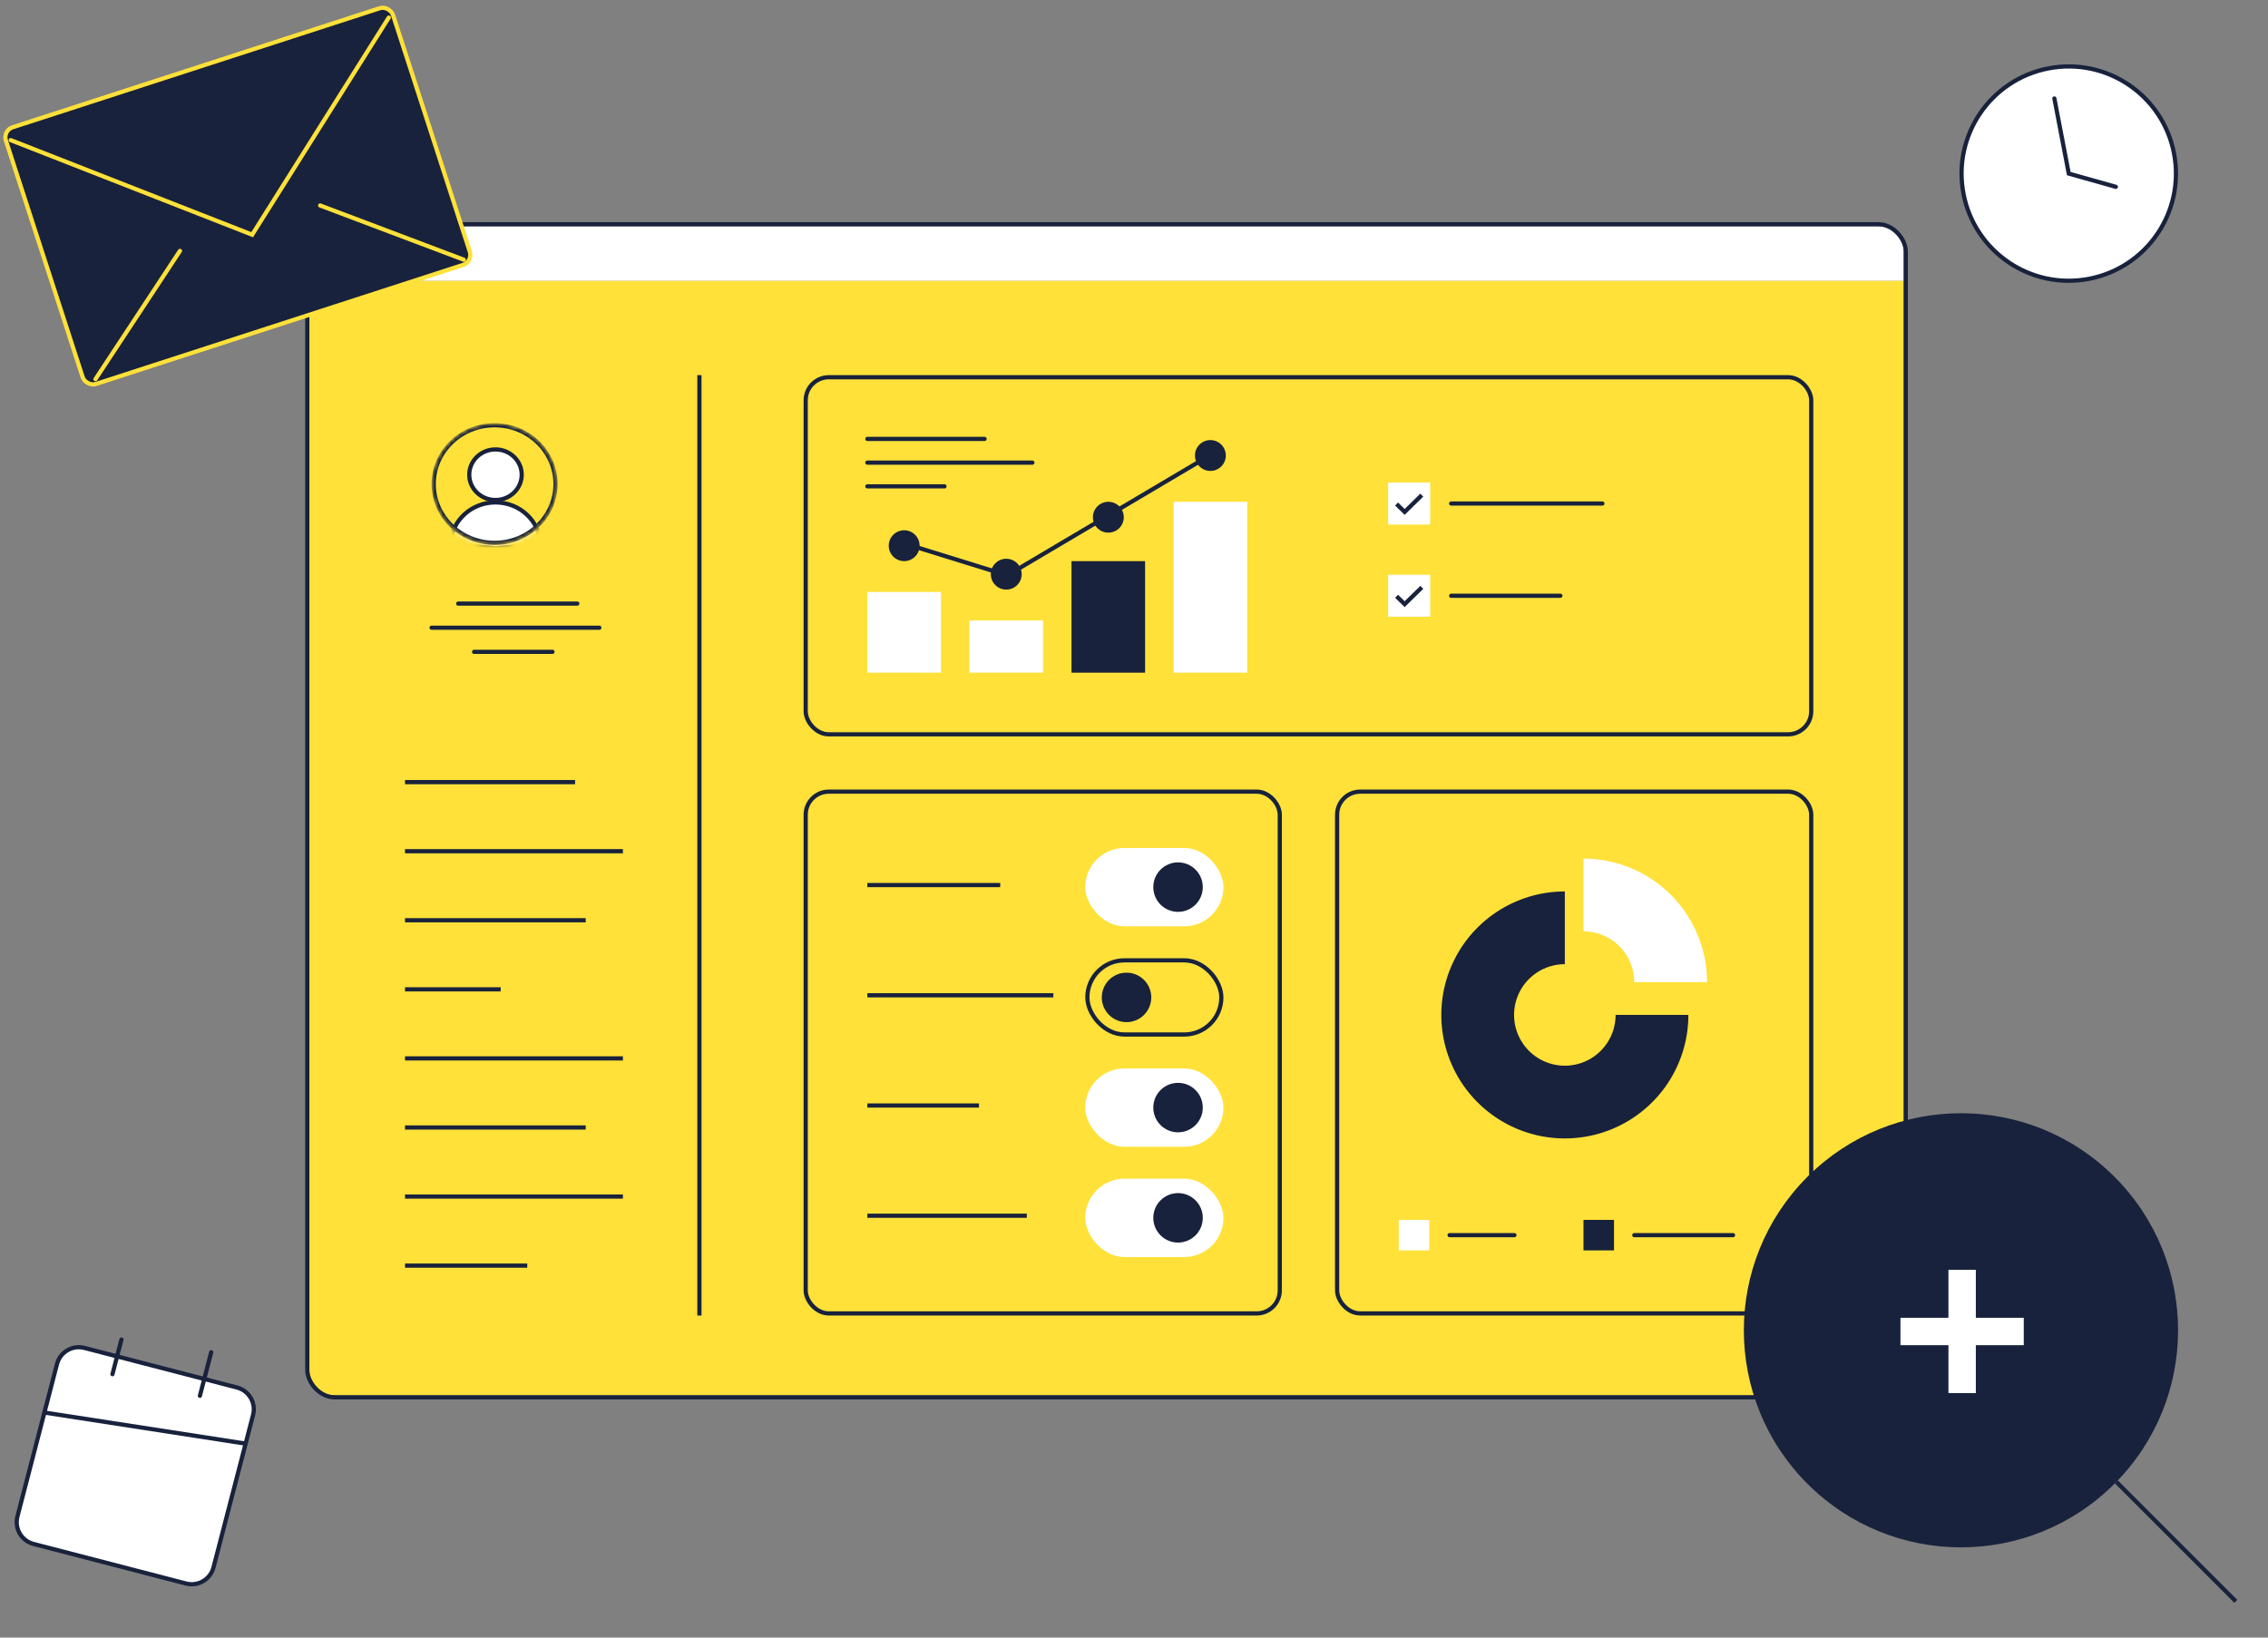
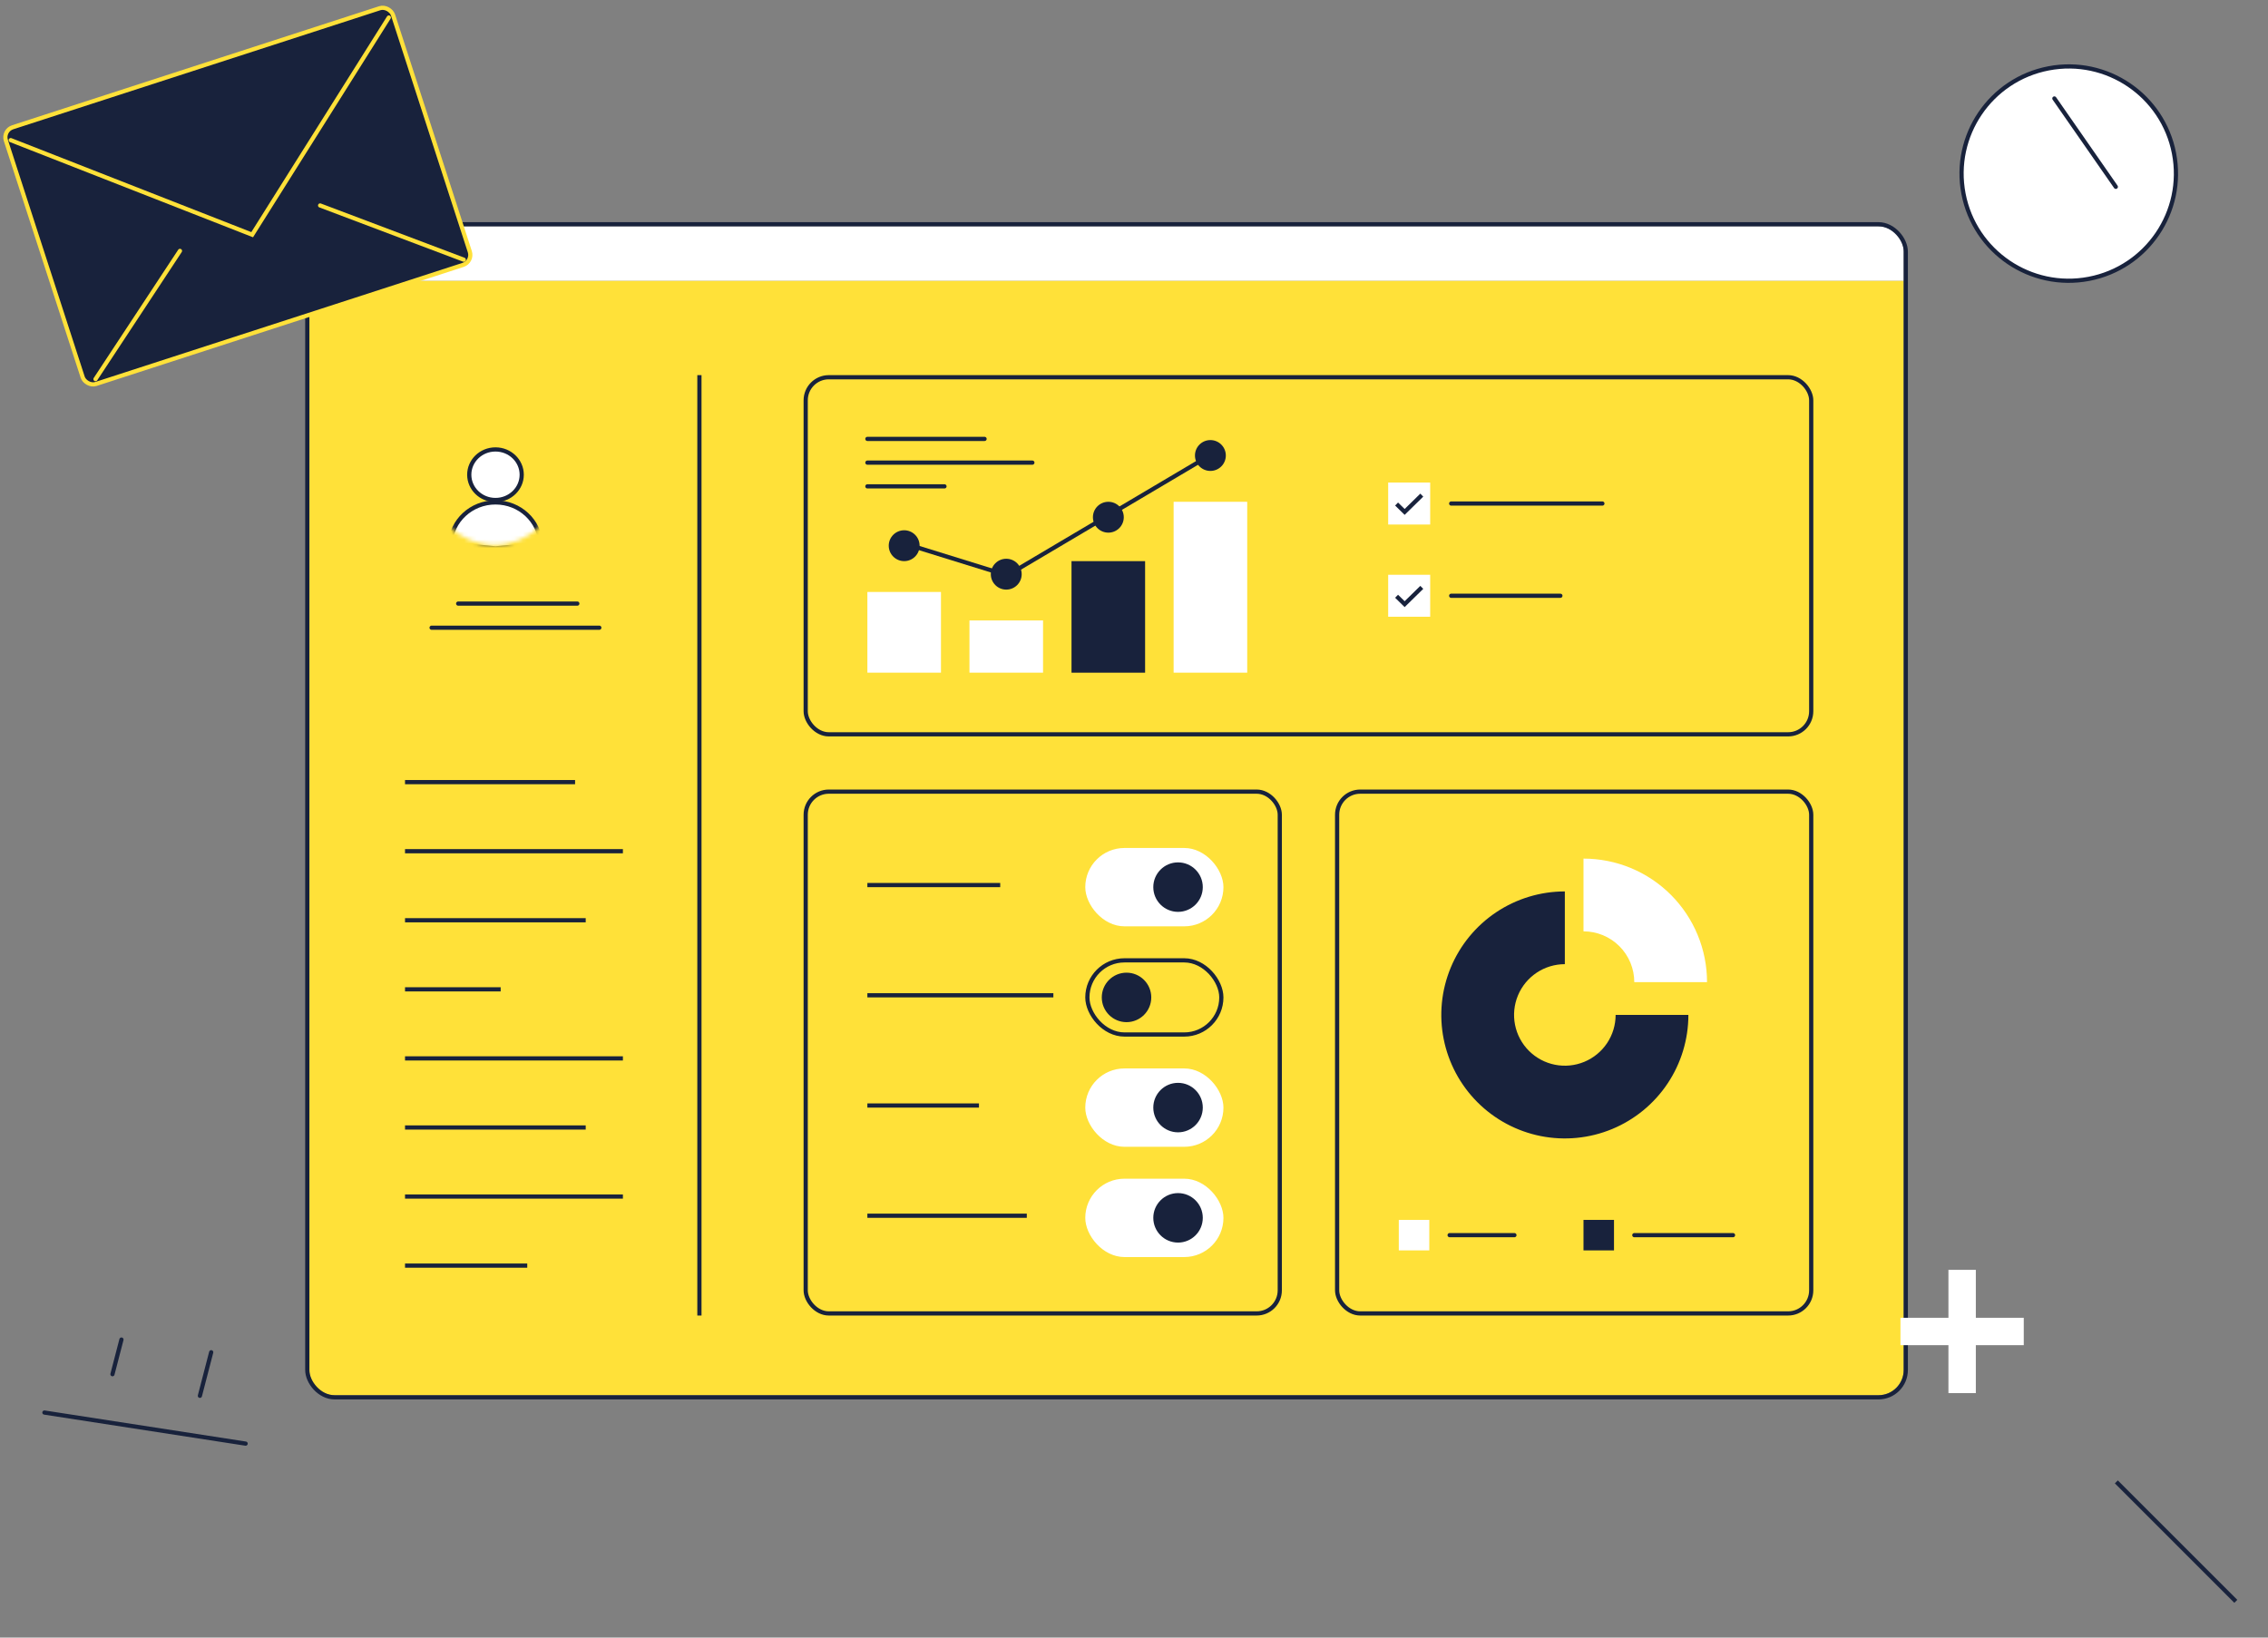
<svg xmlns="http://www.w3.org/2000/svg" width="540" height="390" viewBox="0 0 540 390" fill="none">
  <rect x="0" y="0" width="540" height="390" fill="#808080" stroke="none" />
  <path d="M73.664 59.906C73.664 56.593 76.35 53.906 79.664 53.906H447.258C450.572 53.906 453.258 56.593 453.258 59.906V66.906H73.664V59.906Z" fill="white" />
  <circle cx="80.664" cy="60.906" r="2" fill="#FFE139" />
  <circle cx="88.664" cy="60.906" r="2" fill="#FFE139" />
  <circle cx="96.664" cy="60.906" r="2" fill="#FFE139" />
  <path d="M73.664 66.906H453.258V326.275C453.258 329.589 450.572 332.275 447.258 332.275H79.664C76.35 332.275 73.664 329.589 73.664 326.275V66.906Z" fill="#FFE139" />
  <rect x="73.164" y="53.406" width="380.594" height="279.369" rx="6.5" stroke="#18223C" />
  <mask id="mask0_5400_15426" style="mask-type:alpha" maskUnits="userSpaceOnUse" x="102" y="100" width="31" height="30">
    <ellipse cx="117.762" cy="115.277" rx="15" ry="14.5" fill="white" />
  </mask>
  <g mask="url(#mask0_5400_15426)">
    <path d="M124.218 113.056C124.218 116.365 121.438 119.077 117.972 119.077C114.507 119.077 111.727 116.365 111.727 113.056C111.727 109.747 114.507 107.035 117.972 107.035C121.438 107.035 124.218 109.747 124.218 113.056Z" fill="white" stroke="#18223C" />
    <path d="M117.973 130.591L107.241 129.563C107.486 124.062 112.182 119.648 117.973 119.648C123.764 119.648 128.46 124.062 128.706 129.563L117.973 130.591Z" fill="white" stroke="#18223C" />
-     <path d="M132.262 115.277C132.262 122.993 125.786 129.277 117.762 129.277C109.737 129.277 103.262 122.993 103.262 115.277C103.262 107.561 109.737 101.277 117.762 101.277C125.786 101.277 132.262 107.561 132.262 115.277Z" stroke="#18223C" />
  </g>
  <path d="M109.09 143.746H137.455" stroke="#18223C" stroke-linecap="round" stroke-linejoin="round" />
  <path d="M102.762 149.492H142.696" stroke="#18223C" stroke-linecap="round" stroke-linejoin="round" />
-   <path d="M112.883 155.238H131.544" stroke="#18223C" stroke-linecap="round" stroke-linejoin="round" />
  <line x1="166.527" y1="89.34" x2="166.527" y2="313.3" stroke="#18223C" />
  <line x1="96.434" y1="186.266" x2="136.924" y2="186.266" stroke="#18223C" />
  <line x1="96.434" y1="202.719" x2="148.311" y2="202.719" stroke="#18223C" />
  <line x1="96.434" y1="219.16" x2="139.454" y2="219.16" stroke="#18223C" />
  <line x1="96.434" y1="235.613" x2="119.209" y2="235.613" stroke="#18223C" />
  <line x1="96.434" y1="252.062" x2="148.311" y2="252.062" stroke="#18223C" />
  <line x1="96.434" y1="268.516" x2="139.454" y2="268.516" stroke="#18223C" />
  <line x1="96.434" y1="284.961" x2="148.311" y2="284.961" stroke="#18223C" />
  <line x1="96.434" y1="301.41" x2="125.536" y2="301.41" stroke="#18223C" />
  <rect x="191.832" y="89.84" width="239.41" height="85.041" rx="5.5" stroke="#18223C" />
  <rect x="206.52" y="140.98" width="17.521" height="19.217" fill="white" />
  <rect x="230.824" y="147.762" width="17.521" height="12.435" fill="white" />
  <rect x="255.121" y="133.637" width="17.521" height="26.565" fill="#18223C" />
  <rect x="279.434" y="119.504" width="17.521" height="40.695" fill="white" />
  <path d="M215 129.325L239.821 137.021L288.477 108.195" stroke="#18223C" stroke-linecap="round" stroke-linejoin="round" />
  <circle cx="288.189" cy="108.479" r="3.674" fill="#18223C" />
  <circle cx="263.893" cy="123.178" r="3.674" fill="#18223C" />
  <circle cx="239.584" cy="136.744" r="3.674" fill="#18223C" />
  <circle cx="215.279" cy="129.959" r="3.674" fill="#18223C" />
  <path d="M206.52 104.527H234.421" stroke="#18223C" stroke-linecap="round" stroke-linejoin="round" />
  <path d="M206.52 110.176H245.802" stroke="#18223C" stroke-linecap="round" stroke-linejoin="round" />
  <path d="M206.52 115.828H224.876" stroke="#18223C" stroke-linecap="round" stroke-linejoin="round" />
  <rect x="330.52" y="114.918" width="10" height="10" fill="white" />
  <path d="M332.52 120.036L334.44 121.918L338.52 117.918" stroke="#18223C" />
  <path d="M345.52 119.918H381.52" stroke="#18223C" stroke-linecap="round" stroke-linejoin="round" />
  <rect x="330.52" y="136.883" width="10" height="10" fill="white" />
  <path d="M332.52 142L334.44 143.883L338.52 139.883" stroke="#18223C" />
  <path d="M345.52 141.883H371.52" stroke="#18223C" stroke-linecap="round" stroke-linejoin="round" />
  <rect x="191.832" y="188.531" width="112.878" height="124.266" rx="5.5" stroke="#18223C" />
  <rect x="318.363" y="188.531" width="112.878" height="124.266" rx="5.5" stroke="#18223C" />
  <path d="M401.995 241.71C401.995 247.528 400.27 253.215 397.038 258.052C393.806 262.889 389.212 266.659 383.837 268.885C378.463 271.111 372.549 271.694 366.843 270.559C361.138 269.424 355.897 266.622 351.783 262.509C347.669 258.395 344.868 253.154 343.733 247.449C342.598 241.743 343.181 235.829 345.407 230.454C347.633 225.08 351.403 220.486 356.24 217.254C361.077 214.022 366.764 212.297 372.581 212.297L372.581 229.619C370.19 229.619 367.852 230.328 365.864 231.657C363.876 232.986 362.326 234.874 361.411 237.083C360.496 239.293 360.256 241.724 360.723 244.069C361.189 246.415 362.341 248.569 364.032 250.26C365.723 251.951 367.877 253.103 370.223 253.569C372.568 254.036 374.999 253.796 377.208 252.881C379.418 251.966 381.306 250.416 382.635 248.428C383.963 246.439 384.672 244.102 384.672 241.71H401.995Z" fill="#18223C" />
  <path d="M377.023 204.48C380.885 204.48 384.71 205.241 388.279 206.719C391.848 208.198 395.09 210.364 397.821 213.095C400.553 215.827 402.719 219.069 404.197 222.638C405.676 226.207 406.436 230.031 406.436 233.894L389.114 233.894C389.114 232.306 388.801 230.734 388.194 229.267C387.586 227.8 386.695 226.467 385.573 225.344C384.45 224.222 383.117 223.331 381.65 222.723C380.183 222.116 378.611 221.803 377.023 221.803L377.023 204.48Z" fill="white" />
  <rect x="333.047" y="290.523" width="7.262" height="7.262" fill="white" />
  <path d="M345.148 294.156H360.576" stroke="#18223C" stroke-linecap="round" stroke-linejoin="round" />
  <rect x="377.023" y="290.523" width="7.262" height="7.262" fill="#18223C" />
  <path d="M389.125 294.156H412.623" stroke="#18223C" stroke-linecap="round" stroke-linejoin="round" />
  <line x1="206.516" y1="210.781" x2="238.148" y2="210.781" stroke="#18223C" />
  <rect x="258.398" y="201.949" width="32.898" height="18.659" rx="9.329" fill="white" />
  <circle cx="280.486" cy="211.271" r="5.892" fill="#18223C" />
  <line x1="206.516" y1="237.031" x2="250.802" y2="237.031" stroke="#18223C" />
  <rect x="258.898" y="228.711" width="31.898" height="17.659" rx="8.829" stroke="#18223C" />
  <circle cx="268.22" cy="237.537" r="5.892" fill="#18223C" />
  <line x1="206.516" y1="263.281" x2="233.087" y2="263.281" stroke="#18223C" />
  <rect x="258.398" y="254.453" width="32.898" height="18.659" rx="9.329" fill="white" />
  <circle cx="280.486" cy="263.775" r="5.892" fill="#18223C" />
  <line x1="206.516" y1="289.531" x2="244.475" y2="289.531" stroke="#18223C" />
  <rect x="258.398" y="280.711" width="32.898" height="18.659" rx="9.329" fill="white" />
  <circle cx="280.486" cy="290.033" r="5.892" fill="#18223C" />
-   <circle cx="466.895" cy="316.814" r="51.694" transform="rotate(45 466.895 316.814)" fill="#18223C" />
  <rect x="463.914" y="302.418" width="6.523" height="29.355" fill="white" />
  <rect x="452.492" y="320.359" width="6.523" height="29.355" transform="rotate(-90 452.492 320.359)" fill="white" />
  <path d="M503.894 352.918L532.338 381.362" stroke="#18223C" />
  <circle cx="492.562" cy="41.343" r="25.519" transform="rotate(-10.851 492.562 41.343)" fill="white" stroke="#18223C" />
-   <path d="M489.137 23.453L492.566 41.341L503.767 44.492" stroke="#18223C" stroke-linecap="round" />
+   <path d="M489.137 23.453L503.767 44.492" stroke="#18223C" stroke-linecap="round" />
  <rect x="0.63" y="31.083" width="96.901" height="64.268" rx="2.5" transform="rotate(-17.972 0.63 31.083)" fill="#18223C" stroke="#FFE139" />
  <path d="M92.574 4.172L60.042 55.894L2.554 33.373" stroke="#FFE139" stroke-linecap="round" />
  <path d="M22.736 90.292L42.849 59.752" stroke="#FFE139" stroke-linecap="round" />
  <path d="M110.427 61.85L76.218 48.932" stroke="#FFE139" stroke-linecap="round" />
-   <path d="M56.415 330.437L20.105 321.014C17.24 320.271 14.315 321.99 13.572 324.855L4.149 361.165C3.405 364.03 5.125 366.955 7.989 367.698L44.299 377.121C47.164 377.865 50.089 376.145 50.833 373.281L60.256 336.971C60.999 334.106 59.28 331.181 56.415 330.437Z" fill="white" stroke="#18223C" stroke-linecap="round" stroke-linejoin="round" />
  <path d="M50.285 322.043L47.593 332.417" stroke="#18223C" stroke-linecap="round" stroke-linejoin="round" />
  <path d="M28.918 319.02L26.776 327.272" stroke="#18223C" stroke-linecap="round" stroke-linejoin="round" />
  <path d="M10.573 336.403L34.527 340.103L58.481 343.803" stroke="#18223C" stroke-linecap="round" stroke-linejoin="round" />
</svg>